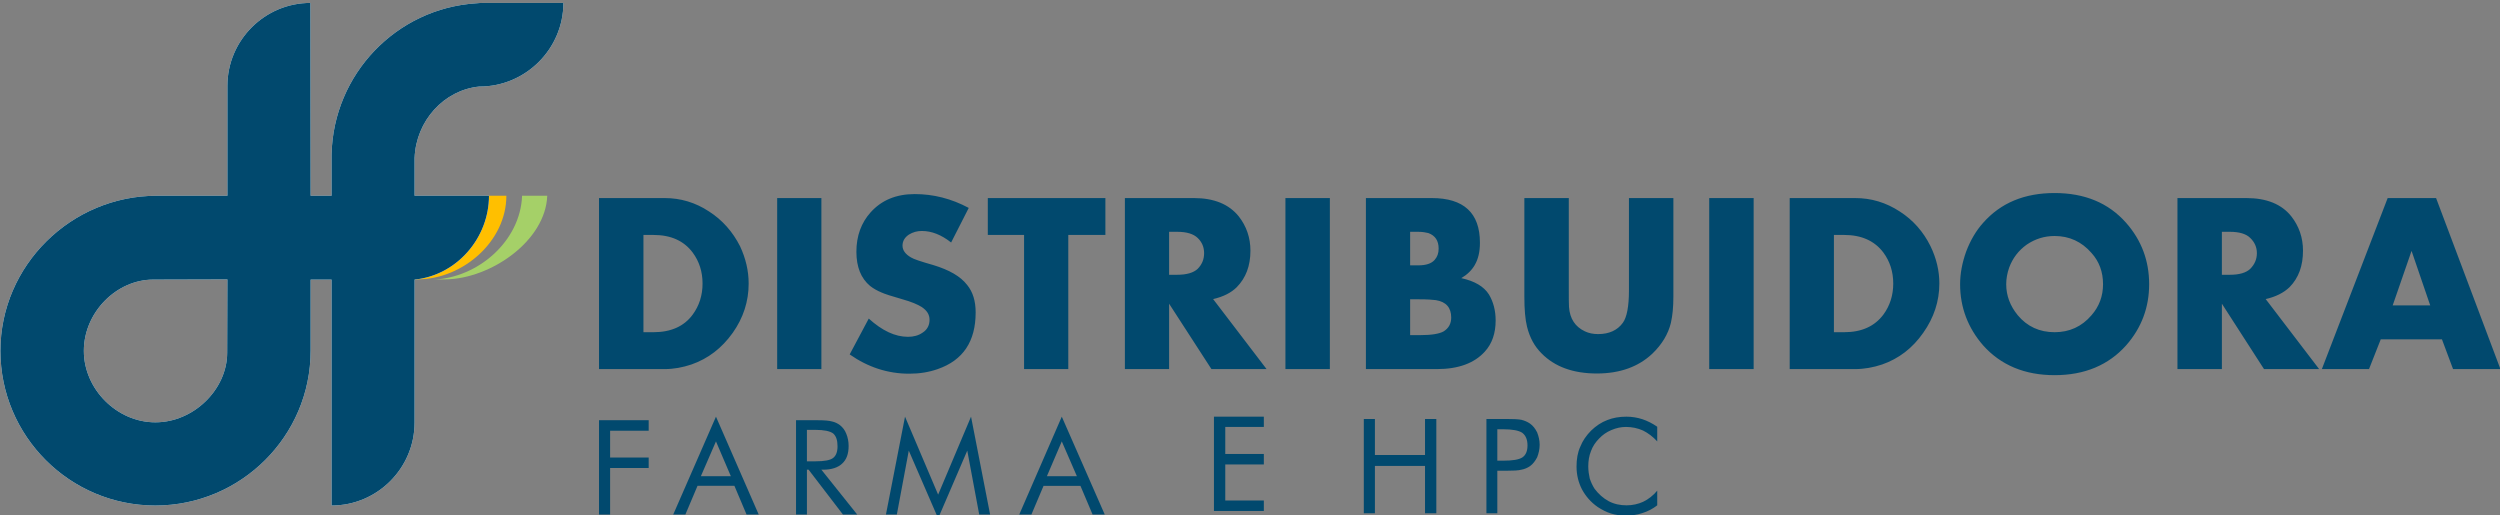
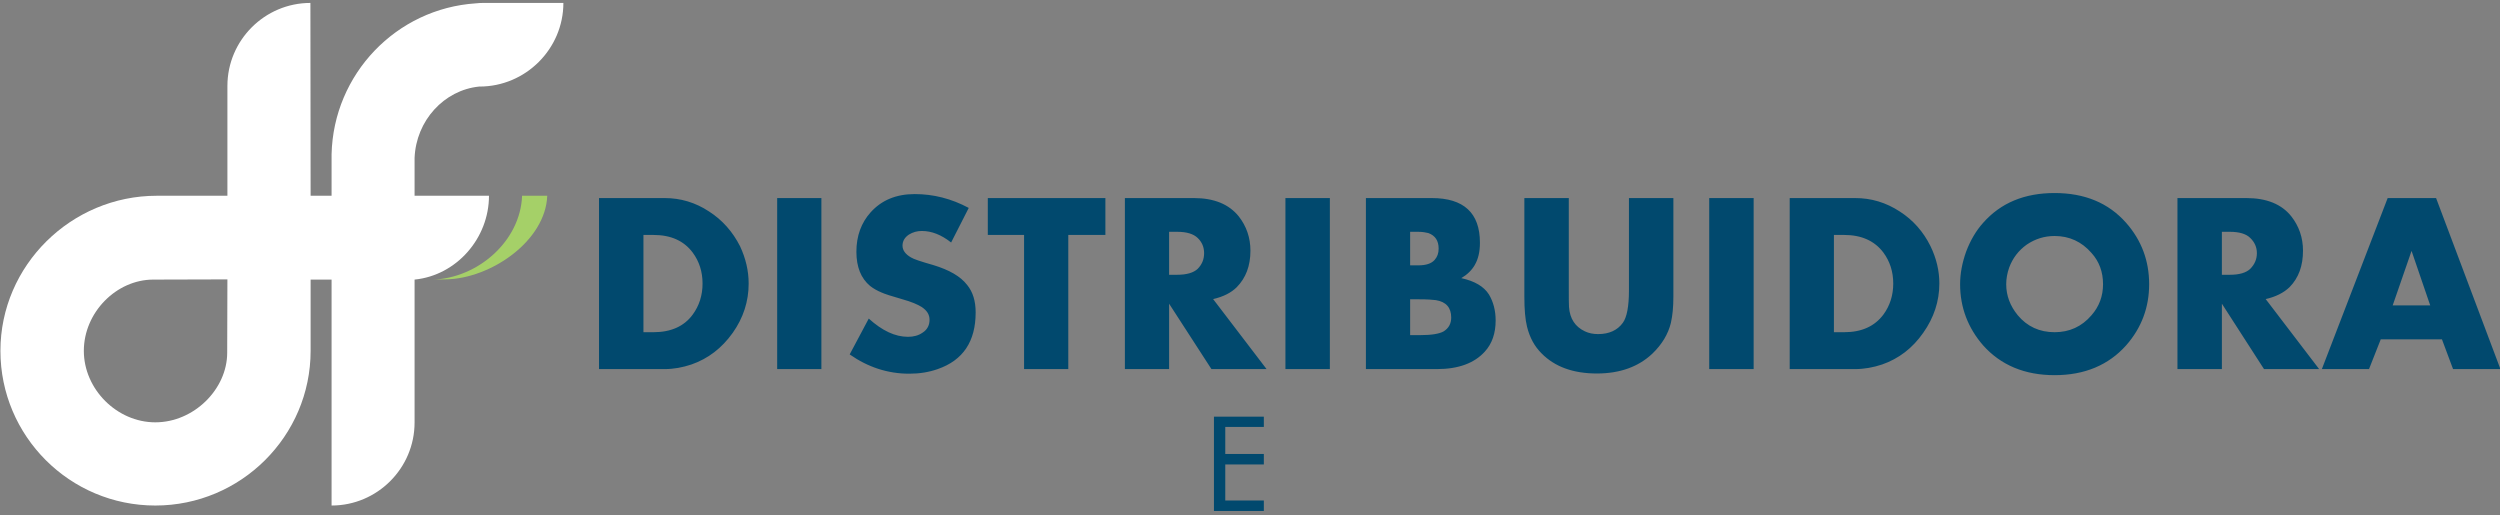
<svg xmlns="http://www.w3.org/2000/svg" xml:space="preserve" width="11928px" height="2459px" version="1.1" style="shape-rendering:geometricPrecision; text-rendering:geometricPrecision; image-rendering:optimizeQuality; fill-rule:evenodd; clip-rule:evenodd" viewBox="0 0 11928 2459">
  <rect x="0" y="0" width="11928" height="2459" fill="#808080" stroke="none" />
  <defs>
    <style type="text/css">
   
    .fil2 {fill:#01496E}
    .fil3 {fill:#A5D068}
    .fil0 {fill:#FFBF00}
    .fil1 {fill:white}
    .fil4 {fill:#01496E;fill-rule:nonzero}
   
  </style>
  </defs>
  <g id="Camada_x0020_1">
    <g id="_2720442738640">
-       <path class="fil0" d="M1938 1334l58 -1c215,-3 420,-183 420,-399l-85 0c0,216 -178,400 -393,400l0 0z" />
      <path class="fil1" d="M1481 14l0 0 1 920 100 0 0 -198c9,-383 309,-695 688,-720 14,-2 28,-2 43,-2l375 0 0 0c0,219 -180,399 -400,399l-2 0c-167,17 -301,162 -308,341l0 180 355 0c0,203 -155,380 -355,400l0 682c0,218 -178,396 -396,396l0 -1078 -100 0 0 340c0,407 -333,738 -741,738 -408,0 -739,-331 -739,-738 0,-408 338,-740 746,-740l337 0 0 -524c0,-218 178,-396 396,-396l0 0zm-397 1669c0,174 -159,332 -343,332 -183,0 -341,-158 -341,-341 0,-184 156,-340 331,-340l354 -1 -1 350z" />
-       <path class="fil2" d="M1481 14l0 0 1 920 100 0 0 -198c9,-383 309,-695 688,-720 14,-2 28,-2 43,-2l375 0 0 0c0,219 -180,399 -400,399l-2 0c-167,17 -301,162 -308,341l0 180 355 0c0,203 -155,380 -355,400l0 682c0,218 -178,396 -396,396l0 -1078 -100 0 0 340c0,407 -333,738 -741,738 -408,0 -739,-331 -739,-738 0,-408 338,-740 746,-740l337 0 0 -524c0,-218 178,-396 396,-396l0 0zm-397 1669c0,174 -159,332 -343,332 -183,0 -341,-158 -341,-341 0,-184 156,-340 331,-340l354 -1 -1 350z" />
      <path class="fil3" d="M2067 1334l59 -1c215,-3 477,-183 485,-399l-120 0c-8,216 -210,392 -424,400z" />
      <path class="fil4" d="M3572 1353c0,84 -25,163 -76,235 -52,73 -117,123 -197,151 -42,14 -84,22 -128,22l-313 0 0 -816 313 0c76,0 147,21 212,64 64,41 113,97 148,166 27,58 41,117 41,178l0 0zm-220 0c0,-57 -16,-106 -47,-148 -42,-56 -104,-84 -187,-84l-48 0 0 464 48 0c83,0 146,-28 187,-84 31,-42 47,-92 47,-148zm567 408l-211 0 0 -816 211 0 0 816zm736 -270c0,138 -60,228 -181,270 -43,15 -87,22 -136,22 -102,0 -197,-31 -284,-92l91 -171c64,58 126,87 187,87 27,0 50,-6 70,-20 22,-14 33,-35 33,-61 0,-25 -12,-44 -37,-61 -19,-12 -49,-25 -92,-37 -53,-15 -86,-26 -99,-32 -22,-9 -41,-20 -56,-32 -43,-36 -65,-90 -65,-163 0,-75 23,-138 68,-188 52,-58 122,-87 210,-87 88,0 174,21 258,66l-84 165c-47,-37 -93,-55 -140,-55 -23,0 -43,6 -61,17 -20,13 -31,31 -31,53 0,22 14,41 40,56 12,8 48,20 108,37 75,23 128,53 160,94 28,34 41,78 41,132l0 0zm619 -370l-177 0 0 640 -211 0 0 -640 -173 0 0 -176 561 0 0 176zm769 640l-263 0 -202 -312 0 312 -211 0 0 -816 329 0c96,0 167,29 214,87 37,47 56,102 56,164 0,73 -22,130 -65,174 -27,27 -65,46 -113,57l255 334zm-298 -553c0,-29 -10,-53 -31,-73 -20,-19 -52,-29 -97,-29l-39 0 0 205 39 0c45,0 78,-10 97,-28 21,-21 31,-46 31,-75zm600 553l-212 0 0 -816 212 0 0 816zm791 -232c0,61 -17,111 -52,149 -50,55 -126,83 -228,83l-339 0 0 -816 314 0c153,0 230,71 230,213 0,43 -8,78 -25,107 -14,24 -35,45 -64,62 64,14 108,40 132,78 21,35 32,77 32,124zm-272 -343c0,-37 -16,-62 -49,-74 -12,-3 -28,-6 -48,-6l-39 0 0 160 39 0c36,0 62,-8 78,-26 13,-15 19,-32 19,-54zm60 329c0,-47 -24,-75 -73,-83 -15,-2 -42,-4 -79,-4l-44 0 0 171 47 0c54,0 92,-6 113,-18 24,-15 36,-37 36,-66zm1060 -100c0,50 -4,91 -12,126 -13,53 -42,102 -89,147 -66,62 -154,94 -264,94 -113,0 -201,-32 -264,-96 -34,-34 -56,-75 -69,-126 -9,-36 -13,-84 -13,-145l0 -470 212 0 0 441c0,35 0,62 1,79 4,55 29,94 76,116 19,9 40,13 63,13 52,0 92,-18 118,-54 19,-26 29,-78 29,-154l0 -441 212 0 0 470 0 0zm383 346l-212 0 0 -816 212 0 0 816zm886 -408c0,84 -26,163 -77,235 -51,73 -116,123 -196,151 -42,14 -85,22 -129,22l-312 0 0 -816 312 0c77,0 147,21 213,64 64,41 113,97 147,166 28,58 42,117 42,178l0 0zm-220 0c0,-57 -16,-106 -47,-148 -42,-56 -105,-84 -187,-84l-49 0 0 464 49 0c83,0 145,-28 187,-84 31,-42 47,-92 47,-148zm1221 3c0,110 -36,208 -110,292 -84,94 -198,142 -341,142 -143,0 -257,-48 -341,-142 -73,-84 -110,-182 -110,-292 0,-51 10,-103 29,-156 20,-53 47,-99 81,-137 84,-95 197,-142 341,-142 143,0 257,47 341,142 74,84 110,182 110,293zm-220 0c0,-58 -18,-108 -55,-149 -47,-54 -106,-81 -176,-81 -49,0 -93,14 -133,41 -39,28 -67,64 -84,110 -9,26 -14,52 -14,79 0,55 19,104 55,148 45,54 104,81 176,81 71,0 130,-27 176,-81 37,-42 55,-92 55,-148zm1031 405l-263 0 -201 -312 0 312 -212 0 0 -816 329 0c96,0 168,29 214,87 37,47 56,102 56,164 0,73 -21,130 -64,174 -28,27 -66,46 -114,57l255 334zm-297 -553c0,-29 -11,-53 -32,-73 -19,-19 -52,-29 -96,-29l-39 0 0 205 39 0c45,0 77,-10 96,-28 21,-21 32,-46 32,-75zm1162 553l-226 0 -53 -142 -292 0 -56 142 -225 0 314 -816 231 0 307 816 0 0zm-335 -304l-89 -260 -90 260 179 0z" />
-       <path class="fil4" d="M2858 2455l0 -450 237 0 0 50 -184 0 0 128 184 0 0 50 -184 0 0 222 -53 0 0 0zm558 -349l-72 166 143 0 -71 -166 0 0zm0 -118l204 467 -58 0 -58 -137 -176 0 -58 137 -58 0 204 -467zm382 467l0 -450 106 0c30,0 52,2 66,6 14,3 26,9 37,17 14,11 24,24 31,42 7,17 11,37 11,58 0,37 -10,65 -31,84 -20,19 -51,29 -90,29l-9 0 171 214 -68 0 -164 -214 -8 0 0 214 -52 0zm52 -404l0 150 41 0c42,0 70,-5 84,-16 14,-11 21,-29 21,-56 0,-29 -7,-49 -21,-61 -15,-11 -43,-17 -84,-17l-41 0zm626 422l-140 -323 -57 305 -52 0 91 -467 158 372 157 -372 91 467 -52 0 -57 -305 -139 323zm590 -367l-71 166 143 0 -72 -166 0 0zm0 -118l205 467 -58 0 -58 -137 -176 0 -58 137 -58 0 203 -467z" />
      <polygon class="fil4" points="5792,2438 5792,1988 6030,1988 6030,2037 5846,2037 5846,2166 6030,2166 6030,2216 5846,2216 5846,2388 6030,2388 6030,2438 " />
-       <path class="fil4" d="M6507 2449l0 -450 53 0 0 172 239 0 0 -172 54 0 0 450 -54 0 0 -226 -239 0 0 226 -53 0zm637 -203l0 203 -52 0 0 -450 94 0c33,0 58,1 73,4 16,4 29,10 41,18 14,10 25,24 34,42 7,18 12,38 12,59 0,22 -5,42 -12,60 -9,17 -20,32 -34,42 -12,8 -25,14 -41,17 -15,4 -40,5 -73,5l-15 0 -27 0 0 0zm0 -48l27 0c46,0 77,-5 93,-16 16,-11 24,-30 24,-57 0,-28 -9,-48 -25,-60 -16,-11 -47,-17 -92,-17l-27 0 0 150zm763 -92c-21,-23 -44,-40 -68,-52 -25,-11 -52,-17 -81,-17 -24,0 -47,5 -70,15 -22,9 -42,23 -58,40 -18,18 -31,38 -39,60 -9,22 -13,47 -13,73 0,21 3,40 7,58 6,18 13,33 23,49 19,25 41,45 67,59 26,14 55,20 86,20 28,0 55,-6 79,-17 25,-12 48,-30 67,-53l0 70c-22,17 -45,29 -71,37 -26,9 -53,12 -80,12 -24,0 -47,-3 -70,-10 -22,-7 -43,-18 -63,-31 -33,-23 -57,-51 -75,-84 -17,-33 -26,-69 -26,-109 0,-35 5,-67 18,-95 11,-28 29,-54 52,-77 23,-22 48,-39 77,-50 28,-11 58,-16 91,-16 26,0 51,4 76,12 24,8 48,20 71,36l0 70 0 0z" />
    </g>
  </g>
</svg>